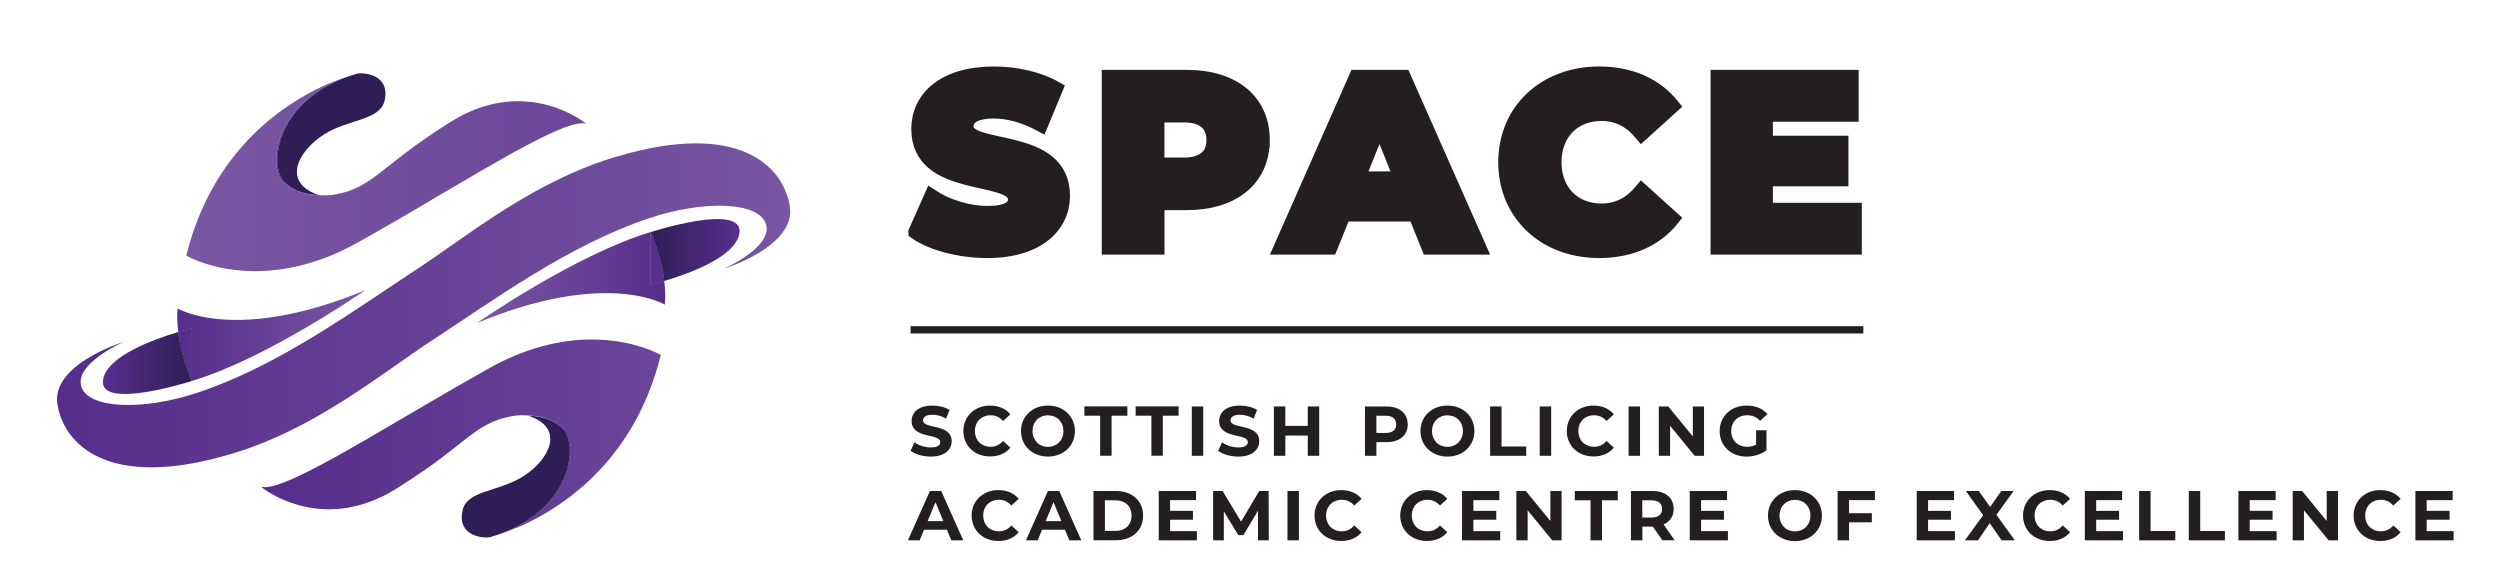
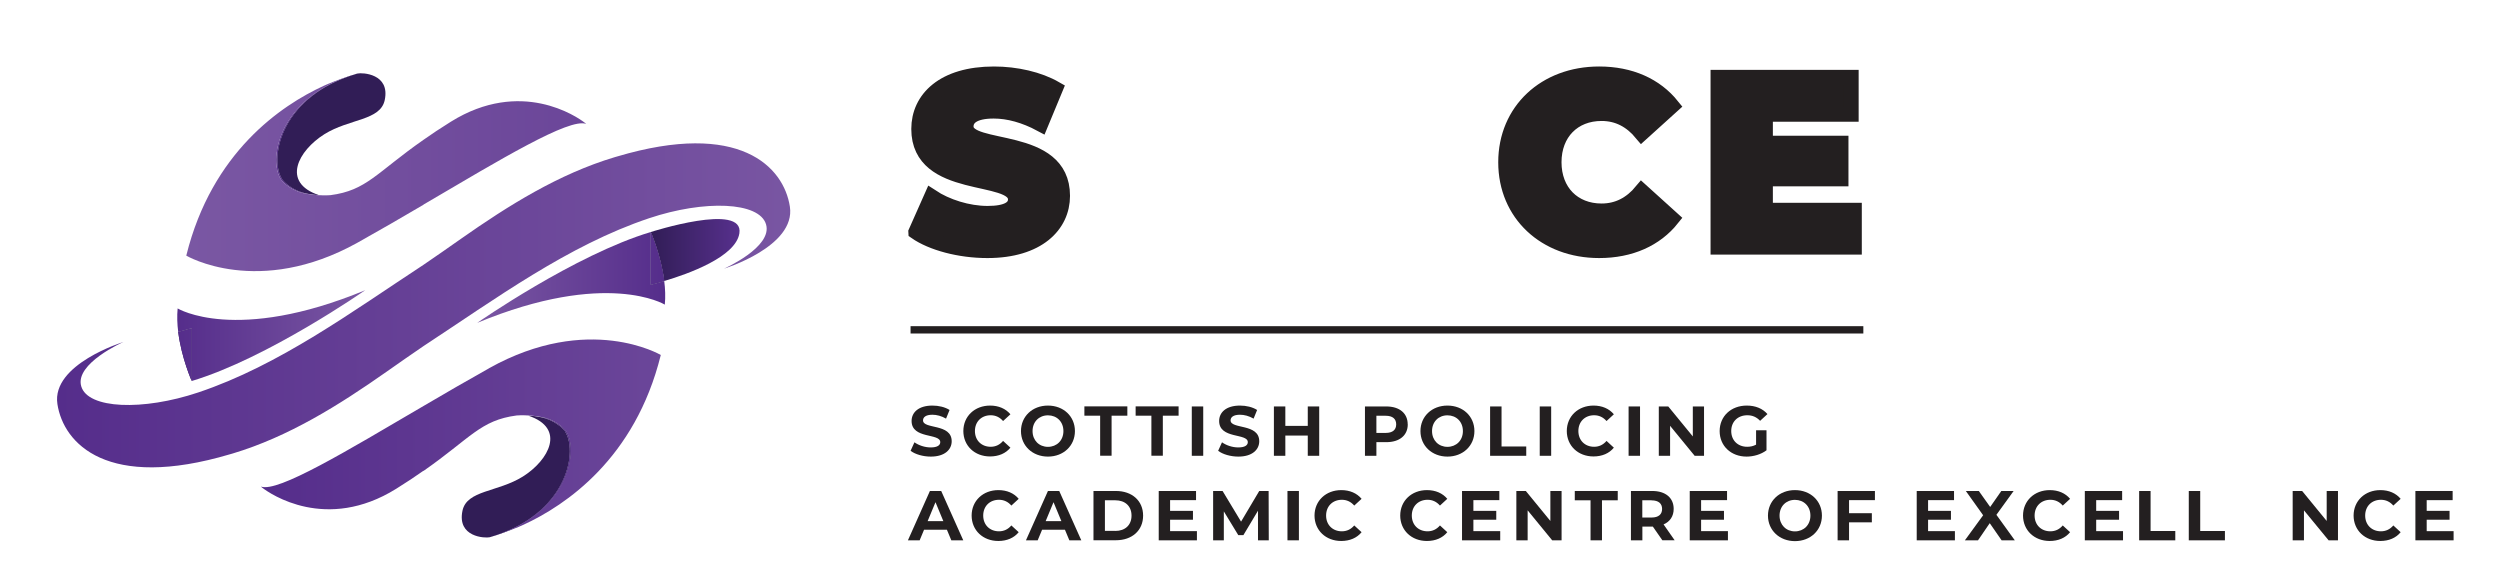
<svg xmlns="http://www.w3.org/2000/svg" id="Layer_1" viewBox="0 0 341 79">
  <defs>
    <style>      .st0 {        fill: url(#linear-gradient2);      }      .st1 {        fill: url(#linear-gradient1);      }      .st2 {        fill: url(#linear-gradient9);      }      .st3 {        fill: url(#linear-gradient3);      }      .st4 {        fill: url(#linear-gradient6);      }      .st5 {        fill: url(#linear-gradient8);      }      .st6 {        fill: url(#linear-gradient7);      }      .st7 {        fill: url(#linear-gradient5);      }      .st8 {        fill: url(#linear-gradient4);      }      .st9 {        stroke-width: 2px;      }      .st9, .st10 {        fill: #231f20;      }      .st9, .st11 {        stroke: #231f20;        stroke-miterlimit: 10;      }      .st12 {        fill: #311d56;      }      .st13 {        fill: url(#linear-gradient12);      }      .st14 {        fill: url(#linear-gradient11);      }      .st15 {        fill: url(#linear-gradient10);      }      .st11 {        fill: none;      }      .st16 {        fill: url(#linear-gradient);      }      .st17 {        isolation: isolate;      }    </style>
    <linearGradient id="linear-gradient" x1="25.42" y1="61.66" x2="79.75" y2="61.66" gradientTransform="translate(0 80) scale(1 -1)" gradientUnits="userSpaceOnUse">
      <stop offset="0" stop-color="#552d8b" />
      <stop offset="1" stop-color="#7a57a3" />
    </linearGradient>
    <linearGradient id="linear-gradient1" x1="801.58" y1="-284.07" x2="813.7" y2="-284.07" gradientTransform="translate(902.46 318.17) rotate(-180) scale(1 -1)" gradientUnits="userSpaceOnUse">
      <stop offset="0" stop-color="#57308d" />
      <stop offset="1" stop-color="#311d56" />
    </linearGradient>
    <linearGradient id="linear-gradient2" x1="35.6" y1="20.29" x2="127.17" y2="20.29" gradientTransform="translate(0 80) scale(1 -1)" gradientUnits="userSpaceOnUse">
      <stop offset="0" stop-color="#552d8b" />
      <stop offset="1" stop-color="#7a57a3" />
    </linearGradient>
    <linearGradient id="linear-gradient3" x1="812.32" y1="-253.21" x2="866.65" y2="-253.21" gradientTransform="translate(902.46 318.17) rotate(-180) scale(1 -1)" gradientUnits="userSpaceOnUse">
      <stop offset="0" stop-color="#552d8b" />
      <stop offset="1" stop-color="#7a57a3" />
    </linearGradient>
    <linearGradient id="linear-gradient4" x1="7.78" y1="38.35" x2="207.8" y2="38.35" gradientTransform="translate(0 80) scale(1 -1)" gradientUnits="userSpaceOnUse">
      <stop offset="0" stop-color="#552d8b" />
      <stop offset=".52" stop-color="#7a57a3" />
      <stop offset="1" stop-color="#57318e" />
    </linearGradient>
    <linearGradient id="linear-gradient5" x1="811.72" y1="-280.33" x2="837.37" y2="-280.33" gradientTransform="translate(902.46 318.17) rotate(-180) scale(1 -1)" gradientUnits="userSpaceOnUse">
      <stop offset="0" stop-color="#552d8b" />
      <stop offset="1" stop-color="#7a57a3" />
    </linearGradient>
    <linearGradient id="linear-gradient6" x1="801.58" y1="-282.93" x2="813.69" y2="-282.93" gradientTransform="translate(902.46 318.17) rotate(-180) scale(1 -1)" gradientUnits="userSpaceOnUse">
      <stop offset="0" stop-color="#57308d" />
      <stop offset="1" stop-color="#311d56" />
    </linearGradient>
    <linearGradient id="linear-gradient7" x1="811.72" y1="-282.93" x2="838.4" y2="-282.93" gradientTransform="translate(902.46 318.17) rotate(-180) scale(1 -1)" gradientUnits="userSpaceOnUse">
      <stop offset="0" stop-color="#552d8b" />
      <stop offset="1" stop-color="#7a57a3" />
    </linearGradient>
    <linearGradient id="linear-gradient8" x1="159.04" y1="56.42" x2="25.42" y2="56.42" gradientTransform="translate(0 80) scale(1 -1)" gradientUnits="userSpaceOnUse">
      <stop offset="0" stop-color="#552d8b" />
      <stop offset="1" stop-color="#7a57a3" />
    </linearGradient>
    <linearGradient id="linear-gradient9" x1="106.25" y1="60.09" x2="118.37" y2="60.09" gradientTransform="translate(-92.22 109.61) scale(1 -1)" gradientUnits="userSpaceOnUse">
      <stop offset="0" stop-color="#57308d" />
      <stop offset="1" stop-color="#311d56" />
    </linearGradient>
    <linearGradient id="linear-gradient10" x1="116.39" y1="63.83" x2="142.04" y2="63.83" gradientTransform="translate(-92.22 109.61) scale(1 -1)" gradientUnits="userSpaceOnUse">
      <stop offset="0" stop-color="#552d8b" />
      <stop offset="1" stop-color="#7a57a3" />
    </linearGradient>
    <linearGradient id="linear-gradient11" x1="106.25" y1="61.23" x2="118.37" y2="61.23" gradientTransform="translate(-92.22 109.61) scale(1 -1)" gradientUnits="userSpaceOnUse">
      <stop offset="0" stop-color="#57308d" />
      <stop offset="1" stop-color="#311d56" />
    </linearGradient>
    <linearGradient id="linear-gradient12" x1="116.4" y1="61.23" x2="143.07" y2="61.23" gradientTransform="translate(-92.22 109.61) scale(1 -1)" gradientUnits="userSpaceOnUse">
      <stop offset="0" stop-color="#552d8b" />
      <stop offset="1" stop-color="#7a57a3" />
    </linearGradient>
  </defs>
  <g class="st17">
    <g class="st17">
      <path class="st9" d="M124.9,31.64l2.15-4.84c2.06,1.36,4.97,2.29,7.66,2.29s3.78-.76,3.78-1.89c0-3.68-13.19-.99-13.19-9.61,0-4.14,3.38-7.52,10.27-7.52,3.02,0,6.13.7,8.42,2.02l-2.02,4.87c-2.22-1.19-4.41-1.79-6.43-1.79-2.75,0-3.75.93-3.75,2.09,0,3.55,13.16.89,13.16,9.45,0,4.04-3.38,7.49-10.27,7.49-3.81,0-7.59-1.03-9.78-2.55Z" />
-       <path class="st9" d="M172.19,19.11c0,5.27-3.98,8.55-10.31,8.55h-4.04v6.07h-6.56V10.53h10.61c6.33,0,10.31,3.28,10.31,8.58ZM165.56,19.11c0-2.15-1.36-3.41-4.08-3.41h-3.65v6.79h3.65c2.72,0,4.08-1.26,4.08-3.38Z" />
-       <path class="st9" d="M193.07,29.22h-9.81l-1.82,4.51h-6.69l10.24-23.2h6.46l10.27,23.2h-6.83l-1.82-4.51ZM191.14,24.38l-2.98-7.42-2.98,7.42h5.97Z" />
      <path class="st9" d="M205.36,22.13c0-7.06,5.4-12.06,12.76-12.06,4.28,0,7.72,1.56,9.98,4.37l-4.18,3.78c-1.46-1.76-3.25-2.72-5.47-2.72-3.81,0-6.46,2.65-6.46,6.63s2.65,6.63,6.46,6.63c2.22,0,4.01-.96,5.47-2.72l4.18,3.78c-2.25,2.82-5.7,4.38-9.98,4.38-7.36,0-12.76-5-12.76-12.06Z" />
      <path class="st9" d="M252.95,28.66v5.07h-18.63V10.53h18.2v5.07h-11.7v3.91h10.31v4.91h-10.31v4.24h12.13Z" />
    </g>
  </g>
  <g>
    <path class="st10" d="M124.2,61.5l.53-1.17c.57.41,1.41.7,2.22.7.92,0,1.3-.31,1.3-.72,0-1.26-3.91-.39-3.91-2.89,0-1.14.92-2.1,2.84-2.1.85,0,1.71.2,2.34.6l-.48,1.18c-.62-.36-1.27-.53-1.86-.53-.92,0-1.28.35-1.28.77,0,1.24,3.91.38,3.91,2.85,0,1.12-.93,2.09-2.85,2.09-1.07,0-2.14-.32-2.74-.78h-.02Z" />
    <path class="st10" d="M131.4,58.8c0-2.03,1.56-3.48,3.65-3.48,1.16,0,2.13.42,2.77,1.19l-1,.92c-.45-.52-1.02-.79-1.69-.79-1.26,0-2.15.88-2.15,2.15s.89,2.15,2.15,2.15c.67,0,1.24-.27,1.69-.8l1,.92c-.63.78-1.61,1.2-2.78,1.2-2.09,0-3.64-1.45-3.64-3.48v.02Z" />
    <path class="st10" d="M139.26,58.8c0-2,1.56-3.48,3.68-3.48s3.68,1.47,3.68,3.48-1.57,3.48-3.68,3.48-3.68-1.48-3.68-3.48ZM145.05,58.8c0-1.28-.9-2.15-2.11-2.15s-2.1.88-2.1,2.15.9,2.15,2.1,2.15,2.11-.87,2.11-2.15Z" />
    <path class="st10" d="M150.06,56.7h-2.15v-1.27h5.86v1.27h-2.15v5.46h-1.56v-5.46h0Z" />
    <path class="st10" d="M157.05,56.7h-2.15v-1.27h5.86v1.27h-2.15v5.46h-1.56v-5.46h0Z" />
    <path class="st10" d="M162.56,55.44h1.56v6.73h-1.56v-6.73Z" />
    <path class="st10" d="M166.15,61.5l.53-1.17c.57.41,1.41.7,2.22.7.92,0,1.3-.31,1.3-.72,0-1.26-3.91-.39-3.91-2.89,0-1.14.92-2.1,2.84-2.1.85,0,1.71.2,2.34.6l-.48,1.18c-.62-.36-1.27-.53-1.86-.53-.92,0-1.28.35-1.28.77,0,1.24,3.91.38,3.91,2.85,0,1.12-.93,2.09-2.85,2.09-1.07,0-2.14-.32-2.74-.78h-.02Z" />
    <path class="st10" d="M179.94,55.44v6.73h-1.56v-2.76h-3.06v2.76h-1.56v-6.73h1.56v2.65h3.06v-2.65h1.56Z" />
    <path class="st10" d="M192.02,57.88c0,1.5-1.12,2.43-2.92,2.43h-1.36v1.86h-1.56v-6.73h2.91c1.8,0,2.92.93,2.92,2.44h0ZM190.44,57.88c0-.74-.48-1.17-1.43-1.17h-1.27v2.34h1.27c.95,0,1.43-.43,1.43-1.16h0Z" />
    <path class="st10" d="M193.75,58.8c0-2,1.56-3.48,3.68-3.48s3.68,1.47,3.68,3.48-1.57,3.48-3.68,3.48-3.68-1.48-3.68-3.48ZM199.54,58.8c0-1.28-.9-2.15-2.11-2.15s-2.1.88-2.1,2.15.9,2.15,2.1,2.15,2.11-.87,2.11-2.15Z" />
    <path class="st10" d="M203.25,55.44h1.56v5.46h3.37v1.27h-4.93v-6.73Z" />
    <path class="st10" d="M210.02,55.44h1.56v6.73h-1.56v-6.73Z" />
    <path class="st10" d="M213.71,58.8c0-2.03,1.56-3.48,3.65-3.48,1.16,0,2.13.42,2.77,1.19l-1,.92c-.45-.52-1.02-.79-1.69-.79-1.26,0-2.15.88-2.15,2.15s.89,2.15,2.15,2.15c.67,0,1.24-.27,1.69-.8l1,.92c-.63.78-1.61,1.2-2.78,1.2-2.09,0-3.64-1.45-3.64-3.48v.02Z" />
    <path class="st10" d="M222.14,55.44h1.56v6.73h-1.56v-6.73Z" />
    <path class="st10" d="M232.43,55.44v6.73h-1.28l-3.35-4.09v4.09h-1.54v-6.73h1.29l3.35,4.09v-4.09h1.54,0Z" />
    <path class="st10" d="M239.53,58.69h1.42v2.73c-.74.56-1.76.86-2.72.86-2.11,0-3.67-1.45-3.67-3.48s1.56-3.48,3.7-3.48c1.18,0,2.16.4,2.82,1.16l-1,.92c-.49-.52-1.06-.76-1.74-.76-1.31,0-2.2.88-2.2,2.15s.89,2.15,2.18,2.15c.42,0,.82-.08,1.21-.29v-1.97h0Z" />
    <path class="st10" d="M129.16,72.26h-3.12l-.6,1.44h-1.6l3-6.73h1.54l3.01,6.73h-1.63l-.6-1.44h0ZM128.67,71.08l-1.07-2.58-1.07,2.58h2.14Z" />
    <path class="st10" d="M132.53,70.33c0-2.03,1.56-3.48,3.65-3.48,1.16,0,2.13.42,2.77,1.19l-1,.92c-.45-.52-1.02-.79-1.69-.79-1.26,0-2.15.88-2.15,2.15s.89,2.15,2.15,2.15c.67,0,1.24-.27,1.69-.8l1,.92c-.63.78-1.61,1.2-2.78,1.2-2.09,0-3.64-1.45-3.64-3.48v.02Z" />
    <path class="st10" d="M145.26,72.26h-3.12l-.6,1.44h-1.6l3-6.73h1.54l3.01,6.73h-1.63l-.6-1.44h0ZM144.77,71.08l-1.07-2.58-1.07,2.58h2.14Z" />
    <path class="st10" d="M149.15,66.97h3.06c2.2,0,3.71,1.33,3.71,3.36s-1.51,3.36-3.71,3.36h-3.06v-6.73h0ZM152.13,72.42c1.34,0,2.21-.8,2.21-2.09s-.87-2.09-2.21-2.09h-1.42v4.17h1.42Z" />
    <path class="st10" d="M163.26,72.45v1.25h-5.21v-6.73h5.09v1.25h-3.54v1.46h3.12v1.21h-3.12v1.56s3.66,0,3.66,0Z" />
    <path class="st10" d="M171.59,73.7v-4.04l-1.99,3.33h-.7l-1.97-3.24v3.95h-1.46v-6.73h1.29l2.52,4.18,2.48-4.18h1.28l.02,6.73h-1.47Z" />
    <path class="st10" d="M175.61,66.97h1.56v6.73h-1.56v-6.73Z" />
    <path class="st10" d="M179.3,70.33c0-2.03,1.56-3.48,3.65-3.48,1.16,0,2.13.42,2.77,1.19l-1,.92c-.45-.52-1.02-.79-1.69-.79-1.26,0-2.15.88-2.15,2.15s.89,2.15,2.15,2.15c.67,0,1.24-.27,1.69-.8l1,.92c-.63.78-1.61,1.2-2.78,1.2-2.09,0-3.64-1.45-3.64-3.48v.02Z" />
    <path class="st10" d="M190.99,70.33c0-2.03,1.56-3.48,3.65-3.48,1.16,0,2.13.42,2.77,1.19l-1,.92c-.45-.52-1.02-.79-1.69-.79-1.26,0-2.15.88-2.15,2.15s.89,2.15,2.15,2.15c.67,0,1.24-.27,1.69-.8l1,.92c-.63.78-1.61,1.2-2.78,1.2-2.09,0-3.64-1.45-3.64-3.48v.02Z" />
    <path class="st10" d="M204.63,72.45v1.25h-5.21v-6.73h5.09v1.25h-3.54v1.46h3.12v1.21h-3.12v1.56s3.66,0,3.66,0Z" />
    <path class="st10" d="M213,66.97v6.73h-1.28l-3.35-4.09v4.09h-1.54v-6.73h1.29l3.35,4.09v-4.09h1.54,0Z" />
    <path class="st10" d="M216.95,68.24h-2.15v-1.27h5.86v1.27h-2.15v5.46h-1.56v-5.46h0Z" />
    <path class="st10" d="M226.75,73.7l-1.3-1.87h-1.43v1.87h-1.56v-6.73h2.91c1.8,0,2.92.93,2.92,2.44,0,1.01-.51,1.75-1.38,2.12l1.51,2.16h-1.67ZM225.28,68.24h-1.27v2.35h1.27c.95,0,1.43-.44,1.43-1.17s-.48-1.17-1.43-1.17h0Z" />
    <path class="st10" d="M235.69,72.45v1.25h-5.21v-6.73h5.09v1.25h-3.54v1.46h3.12v1.21h-3.12v1.56s3.66,0,3.66,0Z" />
    <path class="st10" d="M241.15,70.33c0-2,1.56-3.48,3.68-3.48s3.68,1.47,3.68,3.48-1.57,3.48-3.68,3.48-3.68-1.48-3.68-3.48ZM246.94,70.33c0-1.28-.9-2.15-2.11-2.15s-2.1.88-2.1,2.15.9,2.15,2.1,2.15,2.11-.87,2.11-2.15Z" />
    <path class="st10" d="M252.21,68.22v1.78h3.11v1.25h-3.11v2.45h-1.56v-6.73h5.09v1.25s-3.53,0-3.53,0Z" />
    <path class="st10" d="M266.65,72.45v1.25h-5.21v-6.73h5.09v1.25h-3.54v1.46h3.12v1.21h-3.12v1.56s3.66,0,3.66,0Z" />
    <path class="st10" d="M273.02,73.7l-1.62-2.34-1.6,2.34h-1.79l2.49-3.42-2.36-3.31h1.77l1.55,2.18,1.52-2.18h1.68l-2.35,3.25,2.51,3.48h-1.8,0Z" />
    <path class="st10" d="M275.94,70.33c0-2.03,1.56-3.48,3.65-3.48,1.16,0,2.13.42,2.77,1.19l-1,.92c-.45-.52-1.02-.79-1.69-.79-1.26,0-2.15.88-2.15,2.15s.89,2.15,2.15,2.15c.67,0,1.24-.27,1.69-.8l1,.92c-.63.78-1.61,1.2-2.78,1.2-2.09,0-3.64-1.45-3.64-3.48v.02Z" />
    <path class="st10" d="M289.58,72.45v1.25h-5.21v-6.73h5.09v1.25h-3.54v1.46h3.12v1.21h-3.12v1.56s3.66,0,3.66,0Z" />
    <path class="st10" d="M291.78,66.97h1.56v5.46h3.37v1.27h-4.93s0-6.73,0-6.73Z" />
    <path class="st10" d="M298.55,66.97h1.56v5.46h3.37v1.27h-4.93s0-6.73,0-6.73Z" />
-     <path class="st10" d="M310.53,72.45v1.25h-5.21v-6.73h5.08v1.25h-3.54v1.46h3.12v1.21h-3.12v1.56h3.67Z" />
    <path class="st10" d="M318.9,66.97v6.73h-1.28l-3.36-4.09v4.09h-1.54v-6.73h1.29l3.35,4.09v-4.09h1.54,0Z" />
    <path class="st10" d="M321.03,70.33c0-2.03,1.56-3.48,3.65-3.48,1.16,0,2.13.42,2.77,1.19l-1,.92c-.45-.52-1.02-.79-1.69-.79-1.26,0-2.15.88-2.15,2.15s.89,2.15,2.15,2.15c.67,0,1.24-.27,1.69-.8l1,.92c-.63.78-1.61,1.2-2.78,1.2-2.09,0-3.64-1.45-3.64-3.48v.02Z" />
    <path class="st10" d="M334.67,72.45v1.25h-5.21v-6.73h5.08v1.25h-3.54v1.46h3.12v1.21h-3.12v1.56h3.67Z" />
  </g>
  <path class="st12" d="M38.4,24.35c.21.36,1.13,1.33,2.65,1.85.69.23,1.51.35,2.24.4.07,0,.14,0,.2.01-5.15-1.72-2.81-6.06.75-8.3,3.44-2.15,7.65-1.84,8.24-4.67.75-3.6-3.07-3.76-3.72-3.61h0c-10.27,2.92-12.09,11.31-10.35,14.31h-.01Z" />
  <path class="st12" d="M48.7,10.05h-.05c-.11.04-.22.08-.33.11.14-.04.29-.09.43-.13-.03,0-.05.01-.05.01h0Z" />
  <path class="st12" d="M38.27,24.36c.21.36,1.13,1.33,2.65,1.85.69.23,1.9.37,2.63.42-.02,0-.04-.01-.05-.02-.07,0-.13,0-.2-.01-.73-.05-1.56-.17-2.24-.4-1.51-.51-2.44-1.49-2.65-1.85-1.73-3,.08-11.39,10.35-14.31h0c-.14.04-.29.08-.43.13-9.98,3-11.77,11.23-10.05,14.19h-.01Z" />
  <path class="st16" d="M38.27,24.36c.21.36,1.13,1.33,2.65,1.85.69.23,1.9.37,2.63.42-.02,0-.04-.01-.05-.02-.07,0-.13,0-.2-.01-.73-.05-1.56-.17-2.24-.4-1.51-.51-2.44-1.49-2.65-1.85-1.73-3,.08-11.39,10.35-14.31h0c-.14.04-.29.08-.43.13-9.98,3-11.77,11.23-10.05,14.19h-.01Z" />
  <path class="st1" d="M100.85,31.84c.7-4.3-12.09-.19-12.09-.19,0,0,1.39,3.14,1.84,6.68,3.25-.96,9.73-3.27,10.25-6.49Z" />
  <path class="st12" d="M77.16,58.95c-.21-.36-1.13-1.33-2.65-1.85-.69-.23-1.51-.35-2.24-.4-.07,0-.14,0-.2,0,5.15,1.72,2.81,6.06-.75,8.3-3.44,2.15-7.65,1.84-8.24,4.67-.75,3.6,3.07,3.76,3.72,3.61h0c10.27-2.92,12.09-11.31,10.35-14.31h0Z" />
-   <path class="st12" d="M66.85,73.25h.05c.11-.04.22-.08.33-.11-.14.04-.29.09-.43.13.03,0,.05-.01.05-.01h0Z" />
  <path class="st0" d="M66.73,50.22c-2.99,1.67-6.02,3.43-8.95,5.15h0c-10.5,6.15-19.87,11.83-22.18,11h0s.05.05.07.07.04.04.07.06c1.13.89,8.77,6.1,18.3.17,1.42-.88,2.64-1.7,3.72-2.46v.03c6.44-4.49,7.76-6.92,12.71-7.57.16-.02.8-.05,1.58,0-.02,0-.04,0-.05-.02.73.05,1.95.19,2.63.42,1.51.51,2.44,1.49,2.65,1.85,1.71,2.97-.07,11.19-10.05,14.19,1.21-.35,2.38-.77,3.53-1.25.12-.05.25-.11.37-.16.1-.04.19-.09.29-.13,5.76-2.66,15.21-9.03,18.7-23.1,0-.02.01-.03.01-.05,0,0-9.81-5.79-23.41,1.8Z" />
  <path class="st12" d="M77.29,58.94c-.21-.36-1.13-1.33-2.65-1.85-.69-.23-1.9-.37-2.63-.42.02,0,.04,0,.05.02.07,0,.13,0,.2,0,.73.05,1.56.17,2.24.4,1.51.51,2.44,1.49,2.65,1.85,1.73,3-.08,11.39-10.35,14.31h0c.14-.04.29-.08.43-.13,9.98-3,11.77-11.23,10.05-14.19h0Z" />
  <path class="st3" d="M77.29,58.94c-.21-.36-1.13-1.33-2.65-1.85-.69-.23-1.9-.37-2.63-.42.02,0,.04,0,.05.02.07,0,.13,0,.2,0,.73.05,1.56.17,2.24.4,1.51.51,2.44,1.49,2.65,1.85,1.73,3-.08,11.39-10.35,14.31h0c.14-.04.29-.08.43-.13,9.98-3,11.77-11.23,10.05-14.19h0Z" />
  <path class="st8" d="M107.74,28.19c-.83-5.44-6.85-11.81-23.55-6.85-.12.03-.23.07-.35.1-7.64,2.29-14.51,6.6-20.99,11.15-1.67,1.18-3.36,2.35-5.07,3.52-9.75,6.39-19.69,13.72-30.74,17.42-7.55,2.53-15.06,2.26-15.96-.84-.91-3.1,5.74-6.04,5.74-6.04,0,0-9.82,3.02-8.99,8.46s6.85,11.81,23.55,6.85c.12-.03.23-.07.35-.1,7.64-2.29,14.51-6.6,20.99-11.15,1.67-1.18,3.36-2.35,5.07-3.52,9.75-6.39,19.69-13.72,30.74-17.42,7.55-2.53,15.06-2.26,15.96.84.91,3.1-5.74,6.04-5.74,6.04,0,0,9.82-3.02,8.99-8.46Z" />
  <path class="st7" d="M88.76,38.83v-7.18c-10.35,3.1-23.67,12.39-23.67,12.39,17.68-7.33,25.59-2.49,25.59-2.49.1-1.06.06-2.16-.08-3.22-1.1.33-1.84.5-1.84.5Z" />
  <path class="st4" d="M90.6,38.33c-.44-3.53-1.84-6.68-1.84-6.68v7.18s.73-.17,1.84-.5Z" />
  <path class="st6" d="M90.6,38.33c-.44-3.53-1.84-6.68-1.84-6.68v7.18s.73-.17,1.84-.5Z" />
  <path class="st5" d="M79.94,16.89s-.05-.04-.07-.06c-.02-.02-.04-.04-.07-.06-1.13-.89-8.77-6.1-18.3-.17-1.42.88-2.64,1.7-3.72,2.46h0c-6.44,4.49-7.76,6.92-12.71,7.56-.16.02-.8.05-1.58,0,.02,0,.04.01.05.02-.73-.05-1.95-.19-2.63-.42-1.51-.51-2.44-1.49-2.65-1.85-1.71-2.97.07-11.19,10.05-14.19-1.21.35-2.38.77-3.53,1.25-.12.05-.25.11-.37.16-.1.04-.19.09-.29.13-5.76,2.66-15.21,9.03-18.7,23.1,0,.02-.01.03-.01.05,0,0,9.81,5.79,23.41-1.8,2.99-1.67,6.02-3.43,8.95-5.15v-.02c10.5-6.16,19.87-11.84,22.18-11h0Z" />
-   <path class="st2" d="M14.06,51.78c-.7,4.3,12.09.19,12.09.19,0,0-1.39-3.14-1.84-6.68-3.25.96-9.73,3.27-10.25,6.49Z" />
  <path class="st15" d="M26.15,44.79v7.18c10.35-3.1,23.67-12.39,23.67-12.39-17.68,7.33-25.59,2.49-25.59,2.49-.1,1.06-.06,2.16.08,3.22,1.1-.33,1.84-.5,1.84-.5Z" />
  <path class="st14" d="M24.31,45.29c.44,3.53,1.84,6.68,1.84,6.68v-7.18s-.73.17-1.84.5Z" />
  <path class="st13" d="M24.31,45.29c.44,3.53,1.84,6.68,1.84,6.68v-7.18s-.73.17-1.84.5Z" />
  <line class="st11" x1="124.2" y1="44.99" x2="254.16" y2="44.99" />
</svg>